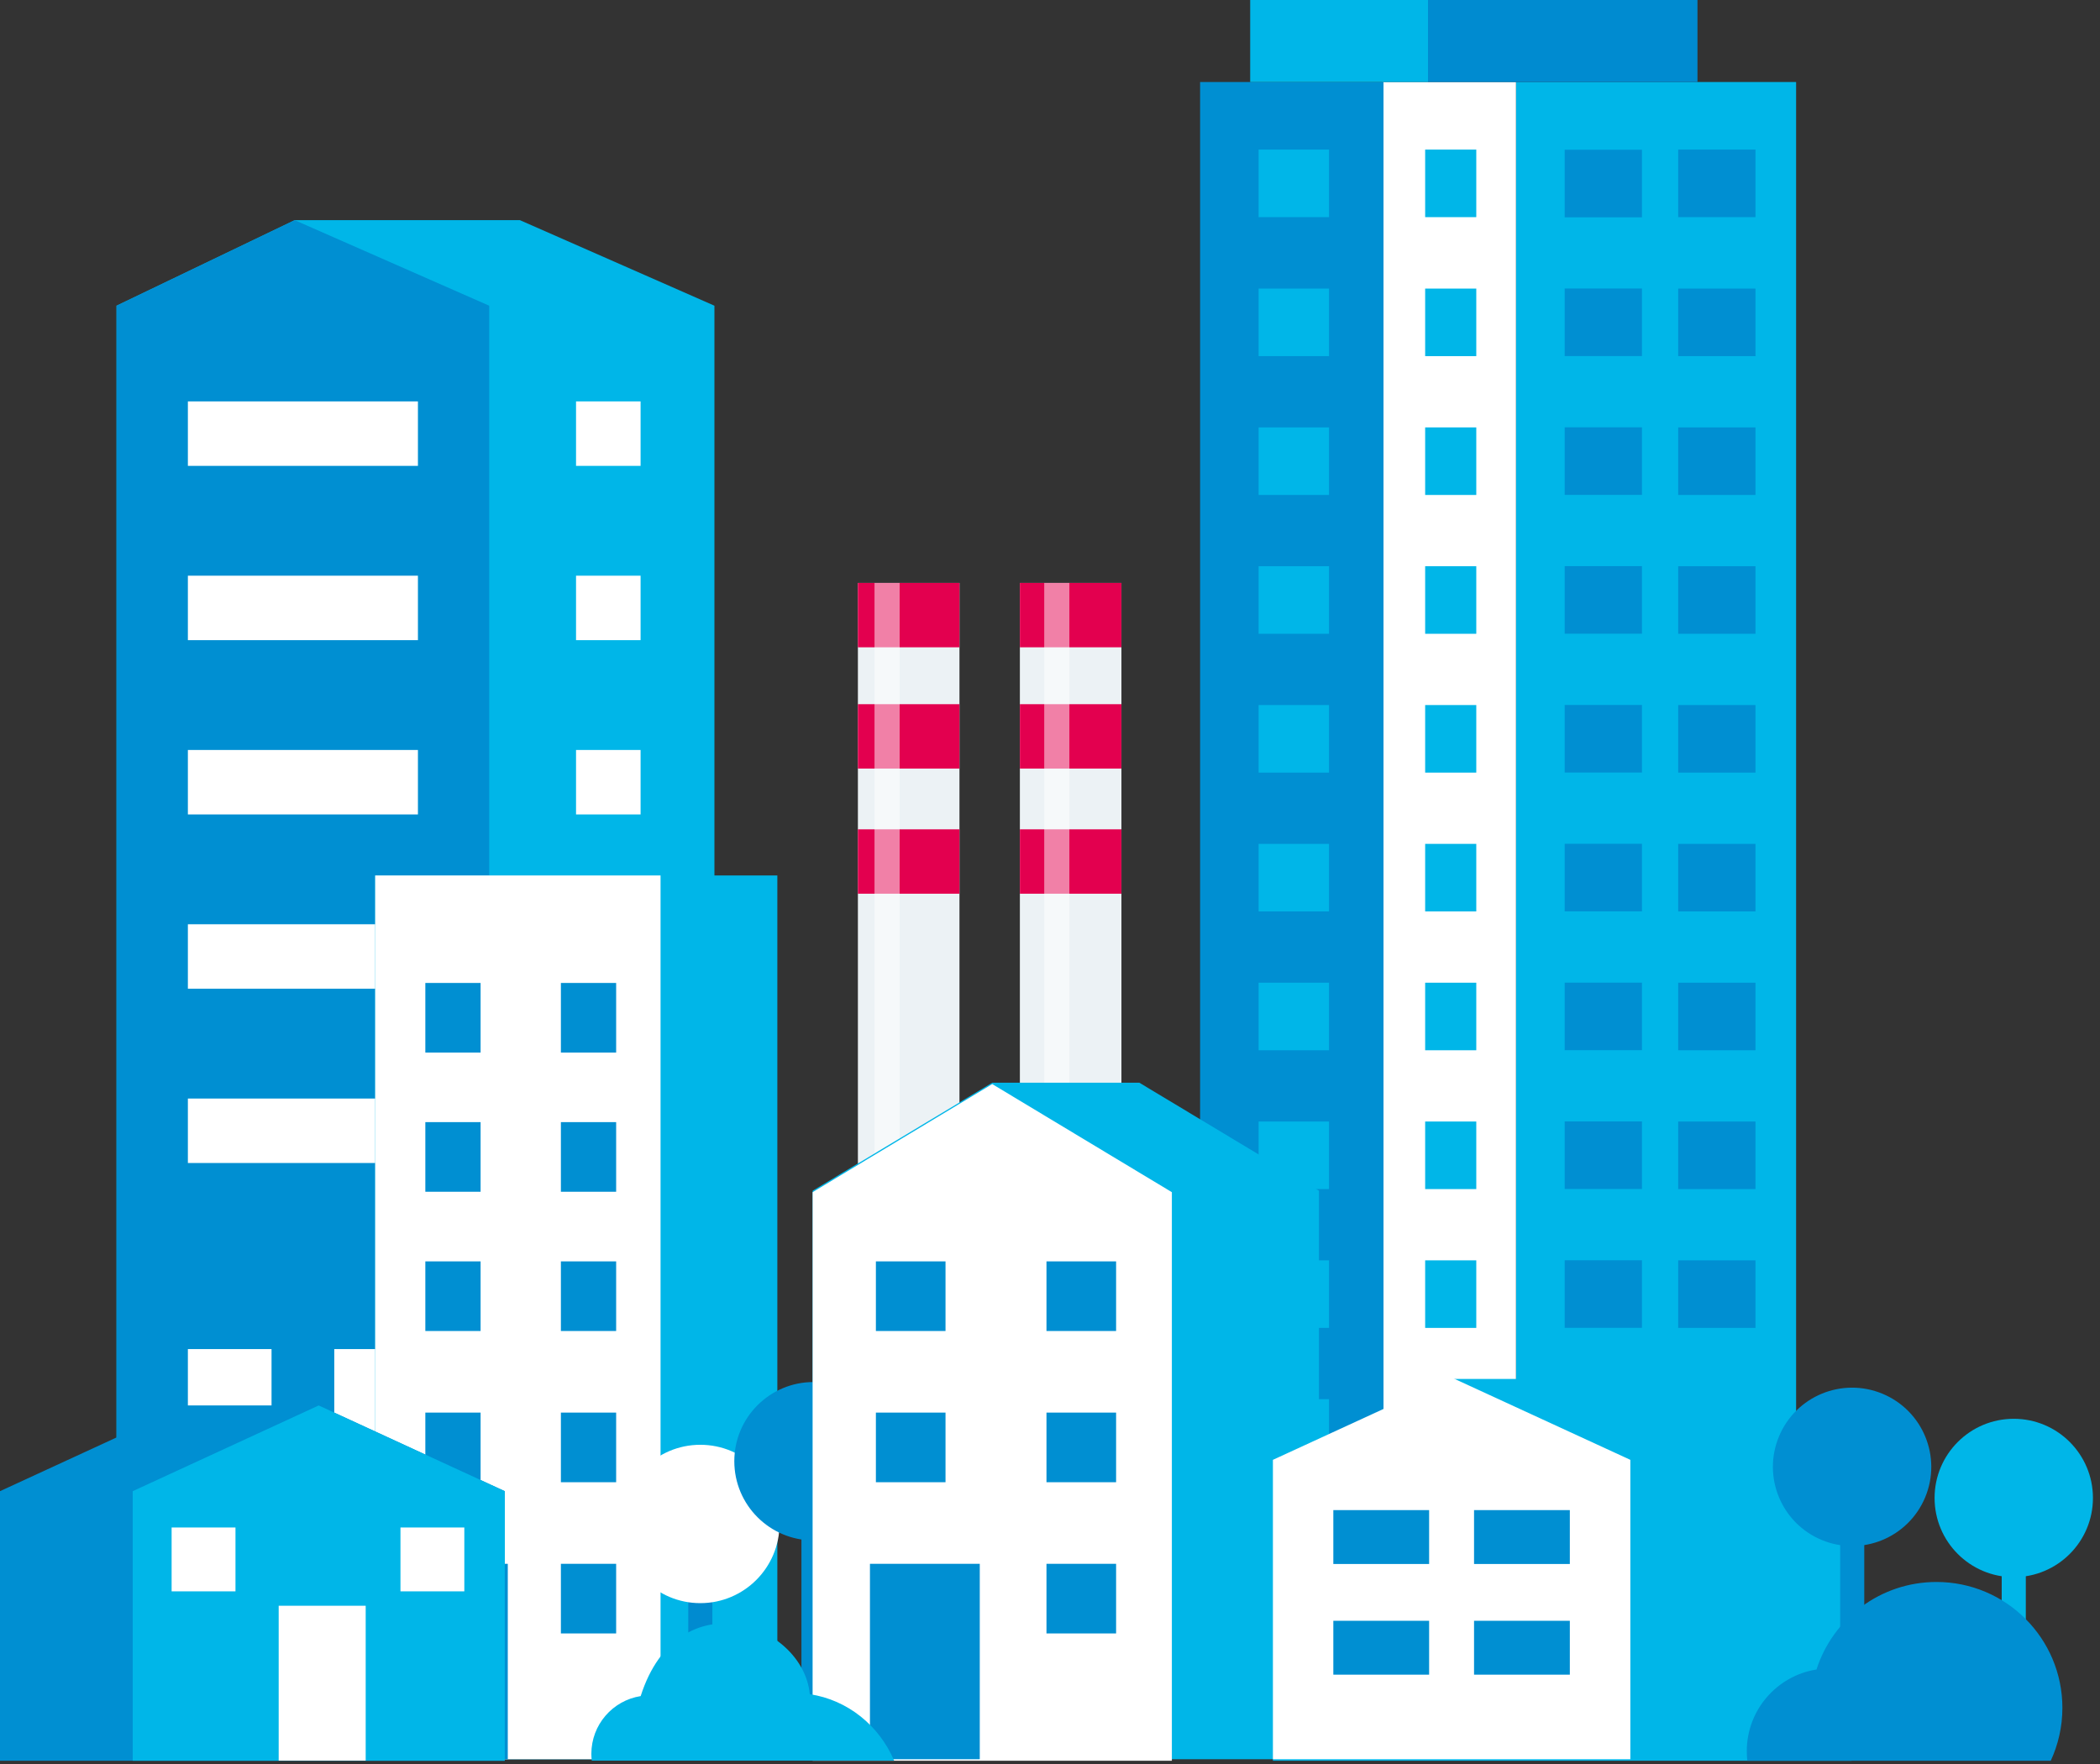
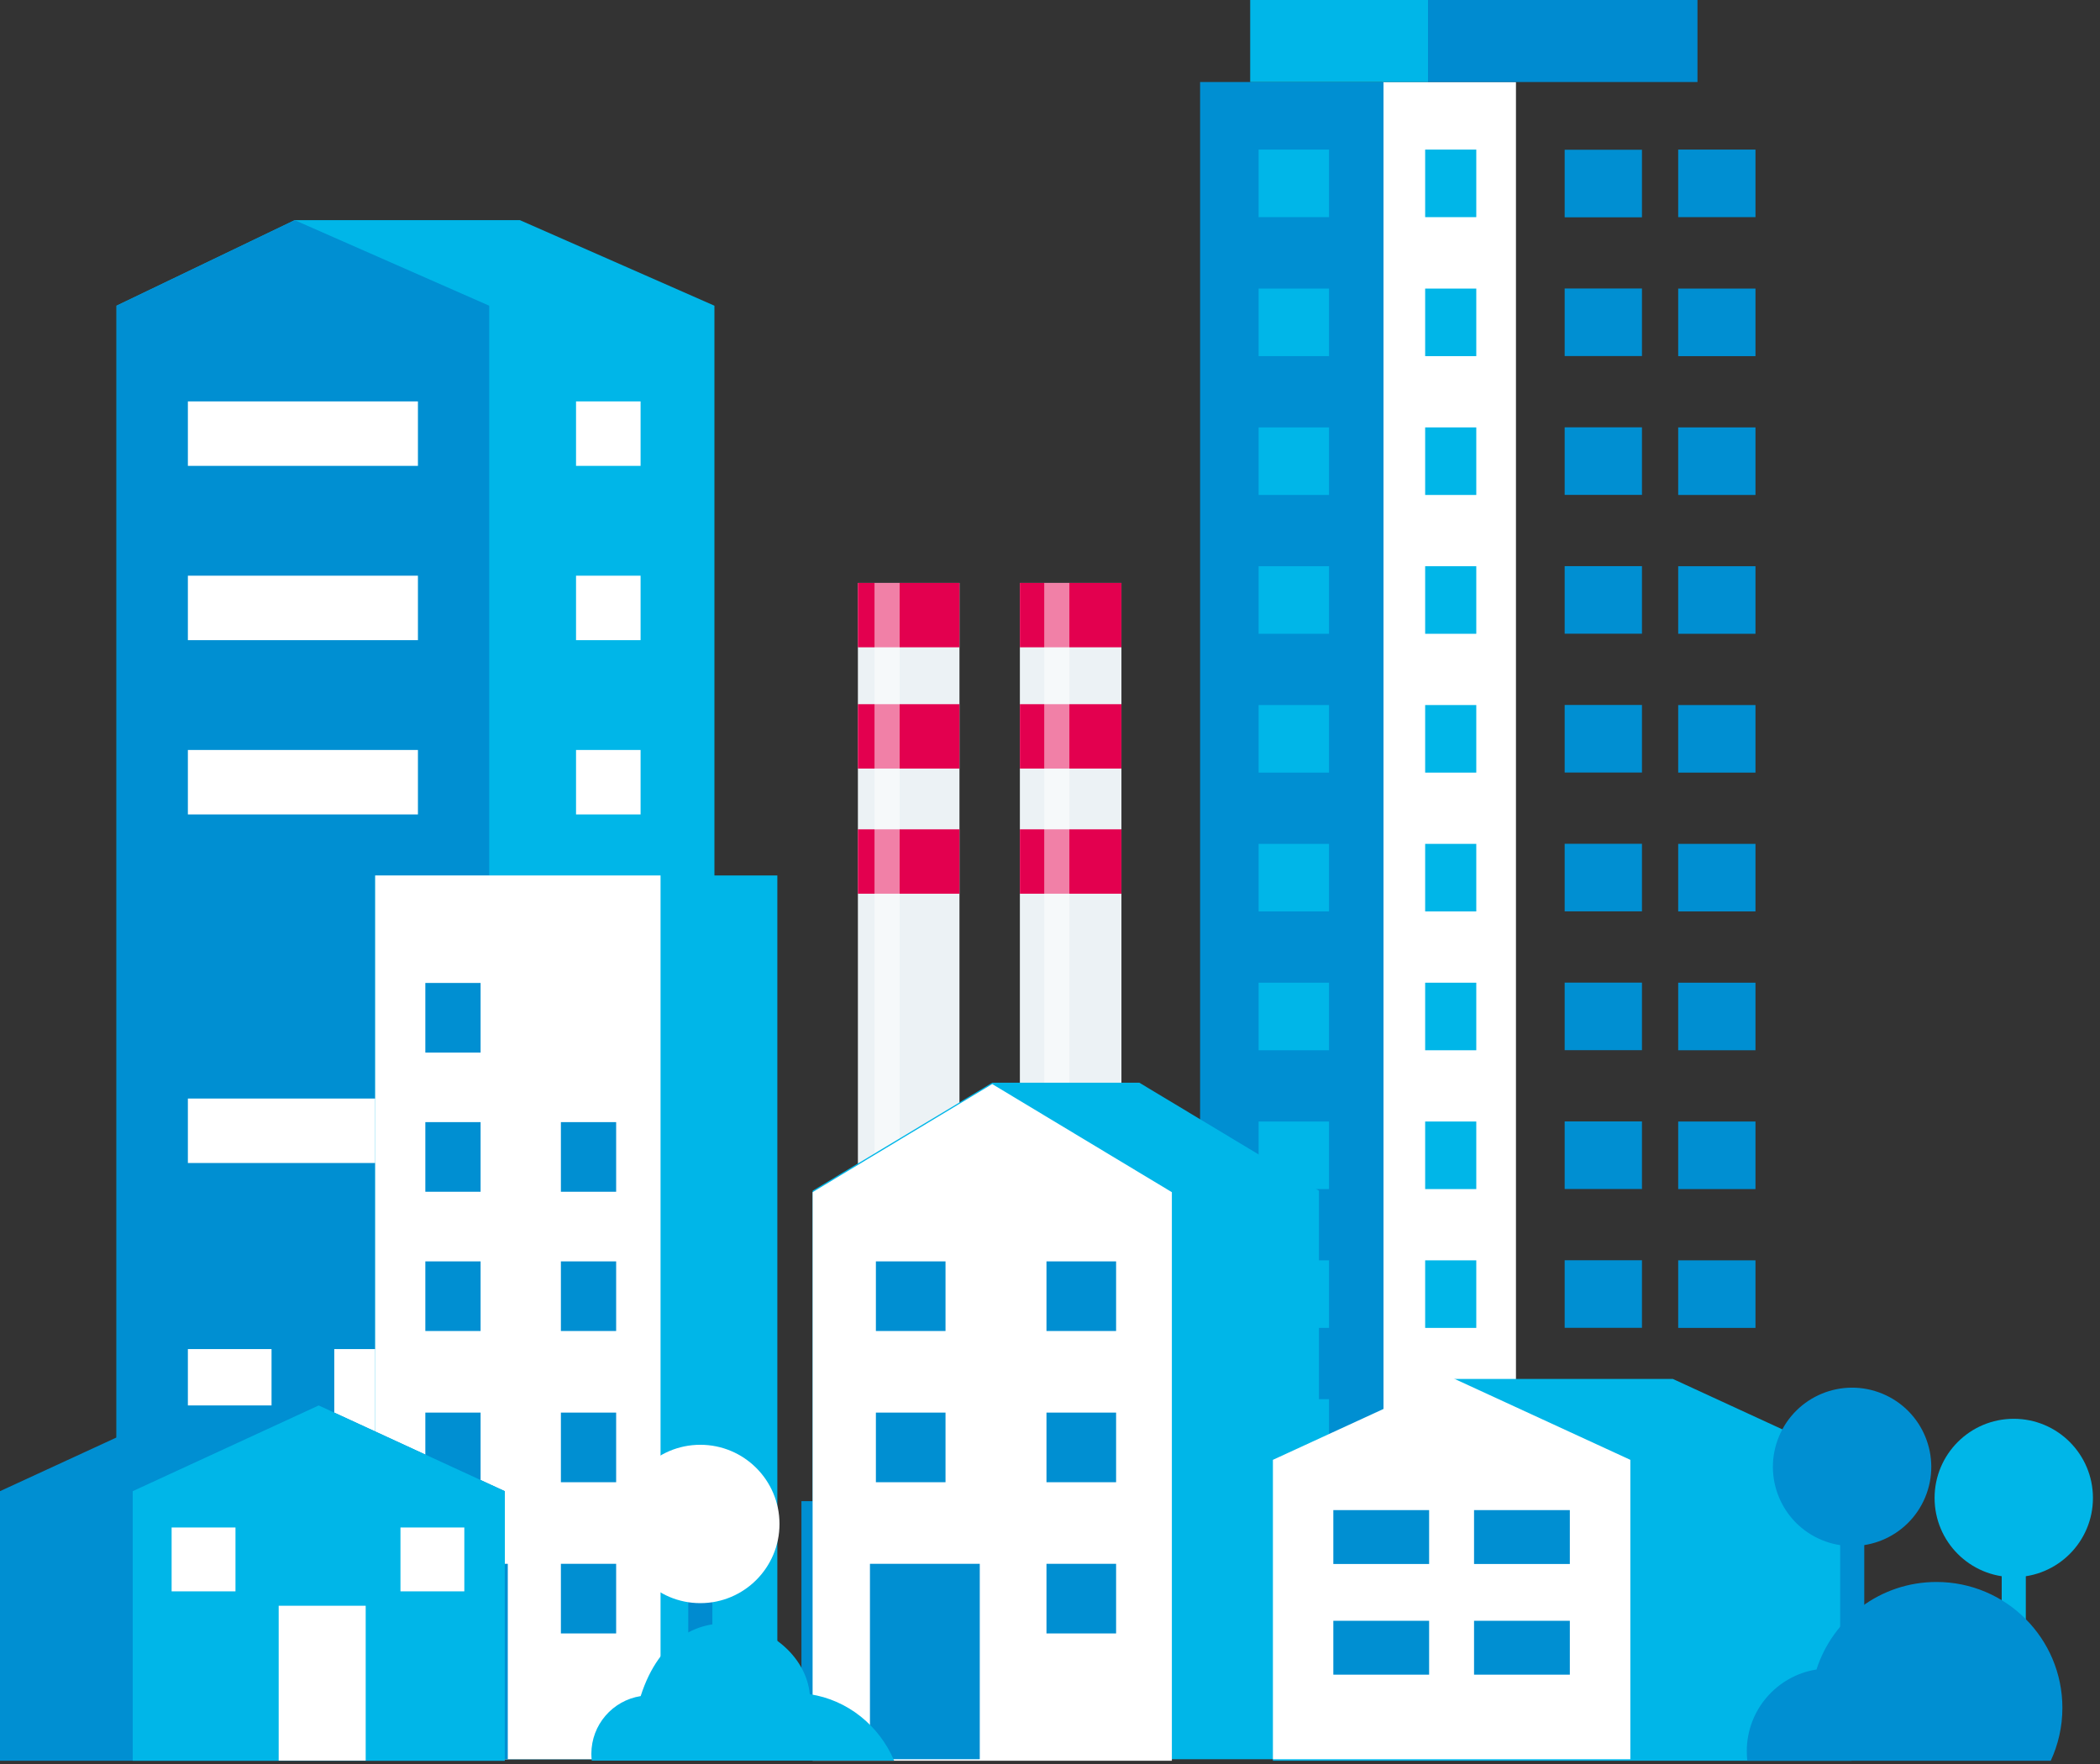
<svg xmlns="http://www.w3.org/2000/svg" width="244" height="205" viewBox="0 0 244 205" fill="none">
  <rect x="0" y="0" width="244" height="205" fill="#333333" stroke="none" />
  <g clip-path="url(#clip0_61_1153)">
    <path d="M111.48 67.73H99.68V182.27H111.48V67.73Z" fill="#ECF2F5" />
    <path d="M130.3 67.73H118.5V182.27H130.3V67.73Z" fill="#ECF2F5" />
    <path d="M130.3 67.73H118.5V75.21H130.3V67.73Z" fill="#E3004F" />
    <path d="M130.3 81.82H118.5V89.3H130.3V81.82Z" fill="#E3004F" />
    <path d="M130.3 96.36H118.5V103.84H130.3V96.36Z" fill="#E3004F" />
    <path d="M111.48 67.73H99.68V75.21H111.48V67.73Z" fill="#E3004F" />
    <path d="M111.48 81.82H99.68V89.3H111.48V81.82Z" fill="#E3004F" />
    <path d="M111.48 96.36H99.68V103.84H111.48V96.36Z" fill="#E3004F" />
    <path opacity="0.5" d="M104.53 67.73H101.61V183.56H104.53V67.73Z" fill="white" />
    <path opacity="0.5" d="M124.25 67.73H121.33V183.24H124.25V67.73Z" fill="white" />
    <path fill-rule="evenodd" clip-rule="evenodd" d="M60.41 25.58L83.01 35.52V182.12H56.84H39.71H13.54V35.52L34.24 25.58H60.41Z" fill="#00B6E8" />
    <path fill-rule="evenodd" clip-rule="evenodd" d="M13.54 35.52L34.24 25.58L56.84 35.52V182.12H13.54V35.52Z" fill="#008FD2" />
    <path d="M48.56 127.64H21.83V135.13H48.56V127.64Z" fill="white" />
-     <path d="M48.56 107.39H21.83V114.88H48.56V107.39Z" fill="white" />
    <path d="M48.56 87.14H21.83V94.63H48.56V87.14Z" fill="white" />
    <path d="M48.56 66.89H21.83V74.38H48.56V66.89Z" fill="white" />
    <path d="M48.56 46.64H21.83V54.13H48.56V46.64Z" fill="white" />
    <path d="M31.55 156.75H21.83V182.12H31.55V156.75Z" fill="white" />
    <path d="M48.56 156.75H38.84V182.12H48.56V156.75Z" fill="white" />
    <path d="M74.43 127.64H66.93V135.13H74.43V127.64Z" fill="white" />
    <path d="M74.43 107.39H66.93V114.88H74.43V107.39Z" fill="white" />
    <path d="M74.43 87.14H66.93V94.63H74.43V87.14Z" fill="white" />
    <path d="M74.43 66.89H66.93V74.38H74.43V66.89Z" fill="white" />
    <path d="M74.43 46.64H66.93V54.13H74.43V46.64Z" fill="white" />
-     <path d="M208.69 9.53H176.14V192.99H208.69V9.53Z" fill="#00B6E8" />
    <path fill-rule="evenodd" clip-rule="evenodd" d="M203.97 17.38H194.99V25.23H203.97V17.38ZM190.78 146.43H181.8V154.28H190.78V146.43ZM190.78 130.3H181.8V138.15H190.78V130.3ZM190.78 114.17H181.8V122.02H190.78V114.17ZM190.78 98.04H181.8V105.89H190.78V98.04ZM190.78 81.91H181.8V89.76H190.78V81.91ZM190.78 65.78H181.8V73.63H190.78V65.78ZM190.78 49.65H181.8V57.5H190.78V49.65ZM190.78 33.52H181.8V41.37H190.78V33.52ZM203.97 146.44H194.99V154.29H203.97V146.44ZM203.97 130.31H194.99V138.16H203.97V130.31ZM203.97 114.18H194.99V122.03H203.97V114.18ZM203.97 98.05H194.99V105.9H203.97V98.05ZM203.97 81.92H194.99V89.77H203.97V81.92ZM203.97 65.79H194.99V73.64H203.97V65.79ZM203.97 49.66H194.99V57.51H203.97V49.66ZM203.97 33.53H194.99V41.38H203.97V33.53ZM190.78 17.4H181.8V25.25H190.78V17.4Z" fill="#008FD2" />
    <path d="M176.14 9.53H160.65V192.99H176.14V9.53Z" fill="white" />
    <path fill-rule="evenodd" clip-rule="evenodd" d="M165.59 17.38H171.53V25.23H165.59V17.38ZM165.59 162.57H171.53V170.42H165.59V162.57ZM165.59 146.44H171.53V154.29H165.59V146.44ZM165.59 130.31H171.53V138.16H165.59V130.31ZM165.59 114.18H171.53V122.03H165.59V114.18ZM165.59 98.05H171.53V105.9H165.59V98.05ZM165.59 81.92H171.53V89.77H165.59V81.92ZM165.59 65.79H171.53V73.64H165.59V65.79ZM165.59 49.66H171.53V57.51H165.59V49.66ZM165.59 33.53H171.53V41.38H165.59V33.53Z" fill="#00B6E8" />
    <path d="M160.75 9.53H139.44V192.99H160.75V9.53Z" fill="#008FD2" />
    <path fill-rule="evenodd" clip-rule="evenodd" d="M146.24 17.38H154.42V25.23H146.24V17.38ZM146.24 162.57H154.42V170.42H146.24V162.57ZM146.24 146.44H154.42V154.29H146.24V146.44ZM146.24 130.31H154.42V138.16H146.24V130.31ZM146.24 114.18H154.42V122.03H146.24V114.18ZM146.24 98.05H154.42V105.9H146.24V98.05ZM146.24 81.92H154.42V89.77H146.24V81.92ZM146.24 65.79H154.42V73.64H146.24V65.79ZM146.24 49.66H154.42V57.51H146.24V49.66ZM146.24 33.53H154.42V41.38H146.24V33.53Z" fill="#00B6E8" />
    <path d="M197.23 0H165.92V9.53H197.23V0Z" fill="#008BD0" />
    <path d="M165.92 0H145.26V9.53H165.92V0Z" fill="#00B6E8" />
    <path fill-rule="evenodd" clip-rule="evenodd" d="M90.32 101.72H43.59V204.41H64.11H69.8H90.32V101.72Z" fill="#00B6E8" />
    <path d="M76.75 101.72H43.59V204.41H76.75V101.72Z" fill="white" />
    <path d="M59 181.7H48.87V204.41H59V181.7Z" fill="#008FD2" />
    <path d="M71.59 181.7H65.17V189.79H71.59V181.7Z" fill="#008FD2" />
    <path d="M71.59 164.13H65.17V172.22H71.59V164.13Z" fill="#008FD2" />
    <path d="M71.59 146.56H65.17V154.65H71.59V146.56Z" fill="#008FD2" />
    <path d="M55.84 164.13H49.42V172.22H55.84V164.13Z" fill="#008FD2" />
    <path d="M55.84 146.56H49.42V154.65H55.84V146.56Z" fill="#008FD2" />
    <path fill-rule="evenodd" clip-rule="evenodd" d="M0 173.26L21.61 163.3H37.03L58.65 173.26V204.58H31.89H15.42H0V173.26Z" fill="#008FD2" />
    <path fill-rule="evenodd" clip-rule="evenodd" d="M15.42 173.26L37.03 163.3L58.65 173.26V204.58H15.42V173.26Z" fill="#00B6E8" />
    <path d="M42.49 186.57H32.38V204.57H42.49V186.57Z" fill="white" />
    <path d="M53.95 177.48H46.53V184.9H53.95V177.48Z" fill="white" />
    <path d="M27.36 177.48H19.94V184.9H27.36V177.48Z" fill="white" />
    <path d="M82.77 181.72H79.97V198.87H82.77V181.72Z" fill="#008BD0" />
    <path fill-rule="evenodd" clip-rule="evenodd" d="M81.37 167.87C76.29 167.87 72.17 171.99 72.17 177.07C72.17 182.15 76.29 186.27 81.37 186.27C86.45 186.27 90.57 182.15 90.57 177.07C90.57 171.99 86.45 167.87 81.37 167.87Z" fill="white" />
    <path d="M95.92 174.42H93.12V198.86H95.92V174.42Z" fill="#008FD2" />
-     <path d="M94.52 178.98C99.601 178.98 103.72 174.861 103.72 169.78C103.72 164.699 99.601 160.58 94.52 160.58C89.439 160.58 85.32 164.699 85.32 169.78C85.32 174.861 89.439 178.98 94.52 178.98Z" fill="#008FD2" />
    <path fill-rule="evenodd" clip-rule="evenodd" d="M153.25 138.35L132.38 125.8H115.29L94.42 138.35V204.41H120.25H127.42H153.25V138.35Z" fill="#00B6E8" />
    <path fill-rule="evenodd" clip-rule="evenodd" d="M136.16 138.52L115.29 125.96L94.42 138.52V204.58H136.16V138.52Z" fill="white" />
    <path d="M113.84 181.7H101.08V204.41H113.84V181.7Z" fill="#008FD2" />
    <path fill-rule="evenodd" clip-rule="evenodd" d="M215.13 169.78L194.37 160.22H168.67L147.9 169.78V204.58H173.6H189.43H215.13V169.78Z" fill="#00B6E8" />
    <path fill-rule="evenodd" clip-rule="evenodd" d="M189.43 169.62L168.67 160.06L147.9 169.62V204.41H189.43V169.62Z" fill="white" />
    <path fill-rule="evenodd" clip-rule="evenodd" d="M94.09 196.85C98.49 197.51 102.16 200.5 103.89 204.57H68.76C68.73 204.31 68.71 204.05 68.71 203.78C68.71 200.39 71.19 197.58 74.44 197.07C78.81 183.4 93.31 188.56 94.09 196.85Z" fill="#00B6E8" />
    <path d="M235.38 178.69H232.58V195.84H235.38V178.69Z" fill="#00B6E8" />
    <path fill-rule="evenodd" clip-rule="evenodd" d="M233.98 164.85C228.9 164.85 224.78 168.97 224.78 174.05C224.78 179.13 228.9 183.25 233.98 183.25C239.06 183.25 243.18 179.13 243.18 174.05C243.18 168.97 239.06 164.85 233.98 164.85Z" fill="#00B6E8" />
    <path d="M216.61 175.09H213.81V199.53H216.61V175.09Z" fill="#008FD2" />
    <path d="M223.687 173.975C225.642 169.285 223.425 163.898 218.735 161.943C214.045 159.988 208.659 162.205 206.704 166.895C204.748 171.585 206.965 176.971 211.655 178.926C216.345 180.882 221.732 178.665 223.687 173.975Z" fill="#008FD2" />
    <path fill-rule="evenodd" clip-rule="evenodd" d="M225 183.81C218.48 183.81 212.95 188.08 211.06 193.98C206.47 194.7 202.96 198.68 202.96 203.47C202.96 203.85 202.98 204.22 203.02 204.58H238.28C239.14 202.71 239.63 200.64 239.63 198.44C239.63 190.36 233.08 183.81 225 183.81Z" fill="#008FD2" />
    <path fill-rule="evenodd" clip-rule="evenodd" d="M182.4 175.46H171.27V181.72H182.4V175.46ZM166.05 188.32H154.92V194.58H166.05V188.32ZM182.4 188.32H171.27V194.58H182.4V188.32ZM166.05 175.46H154.92V181.72H166.05V175.46Z" fill="#008FD2" />
    <path d="M129.68 181.7H121.59V189.79H129.68V181.7Z" fill="#008FD2" />
    <path d="M129.68 164.13H121.59V172.22H129.68V164.13Z" fill="#008FD2" />
    <path d="M129.68 146.56H121.59V154.65H129.68V146.56Z" fill="#008FD2" />
    <path d="M109.86 164.13H101.77V172.22H109.86V164.13Z" fill="#008FD2" />
    <path d="M109.86 146.56H101.77V154.65H109.86V146.56Z" fill="#008FD2" />
    <path d="M71.59 130.38H65.17V138.47H71.59V130.38Z" fill="#008FD2" />
    <path d="M55.84 130.38H49.42V138.47H55.84V130.38Z" fill="#008FD2" />
-     <path d="M71.59 114.21H65.17V122.3H71.59V114.21Z" fill="#008FD2" />
    <path d="M55.84 114.21H49.42V122.3H55.84V114.21Z" fill="#008FD2" />
  </g>
  <defs>
    <clipPath id="clip0_61_1153">
      <rect width="243.18" height="204.58" fill="white" />
    </clipPath>
  </defs>
</svg>